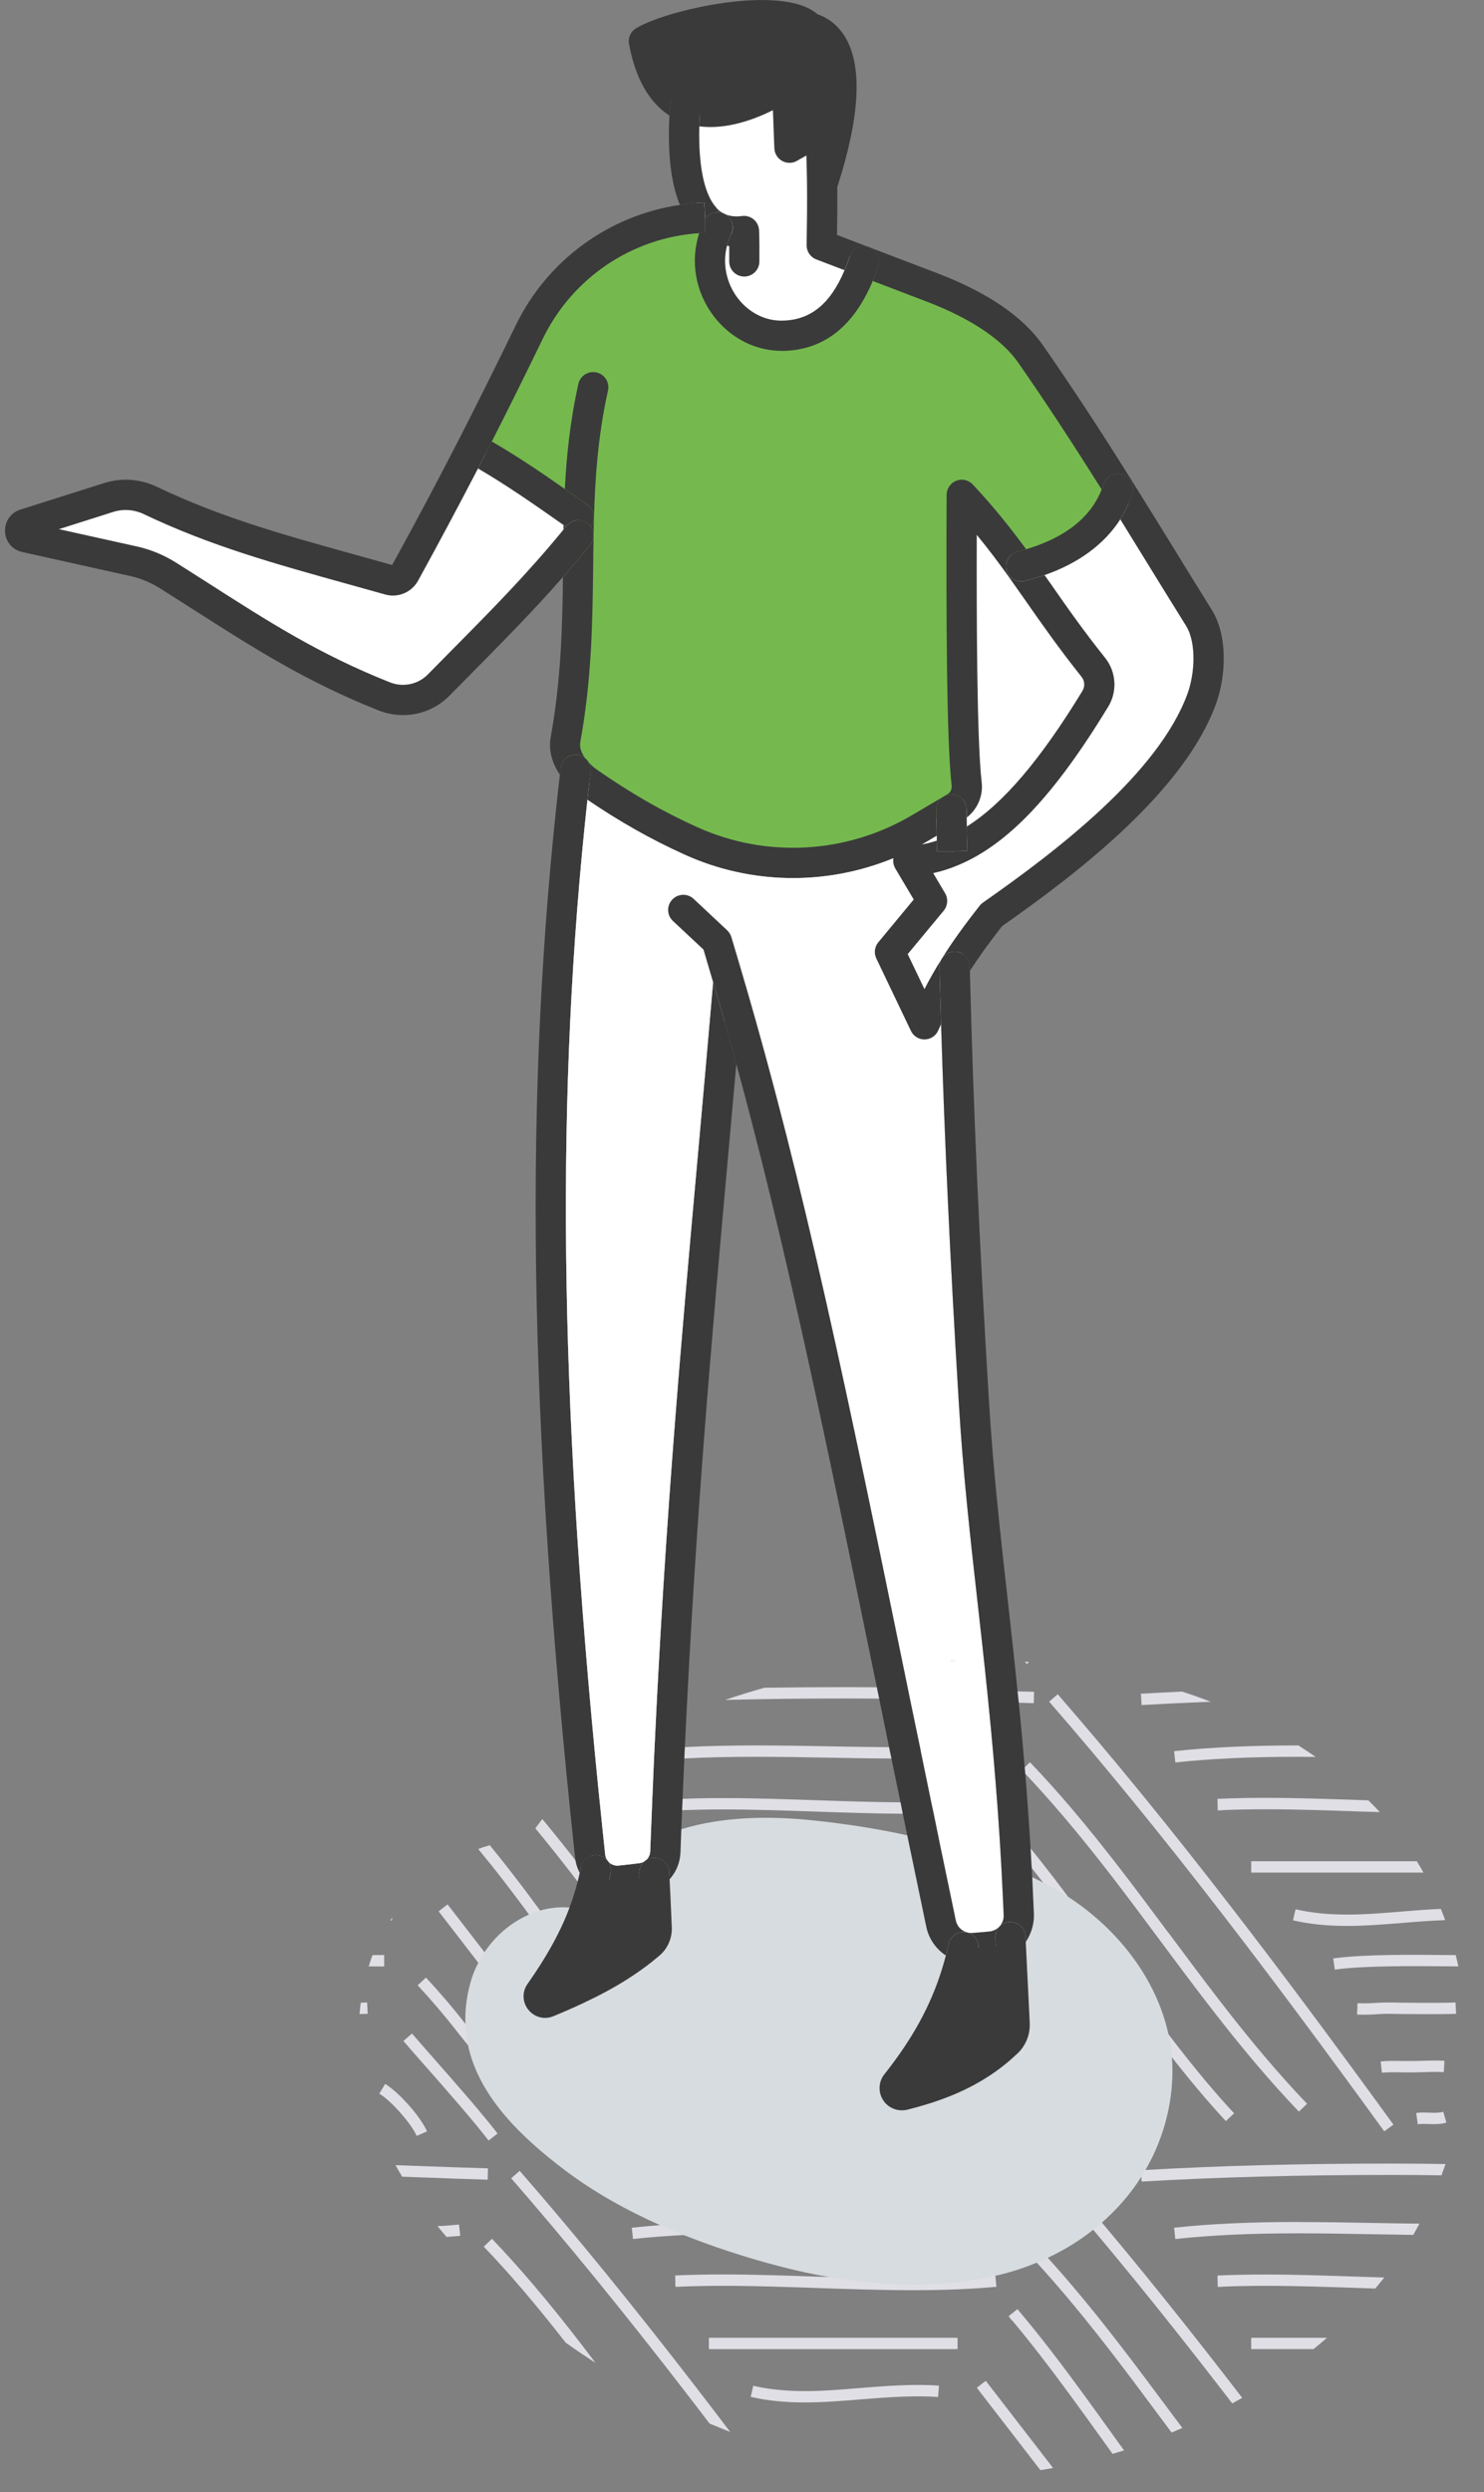
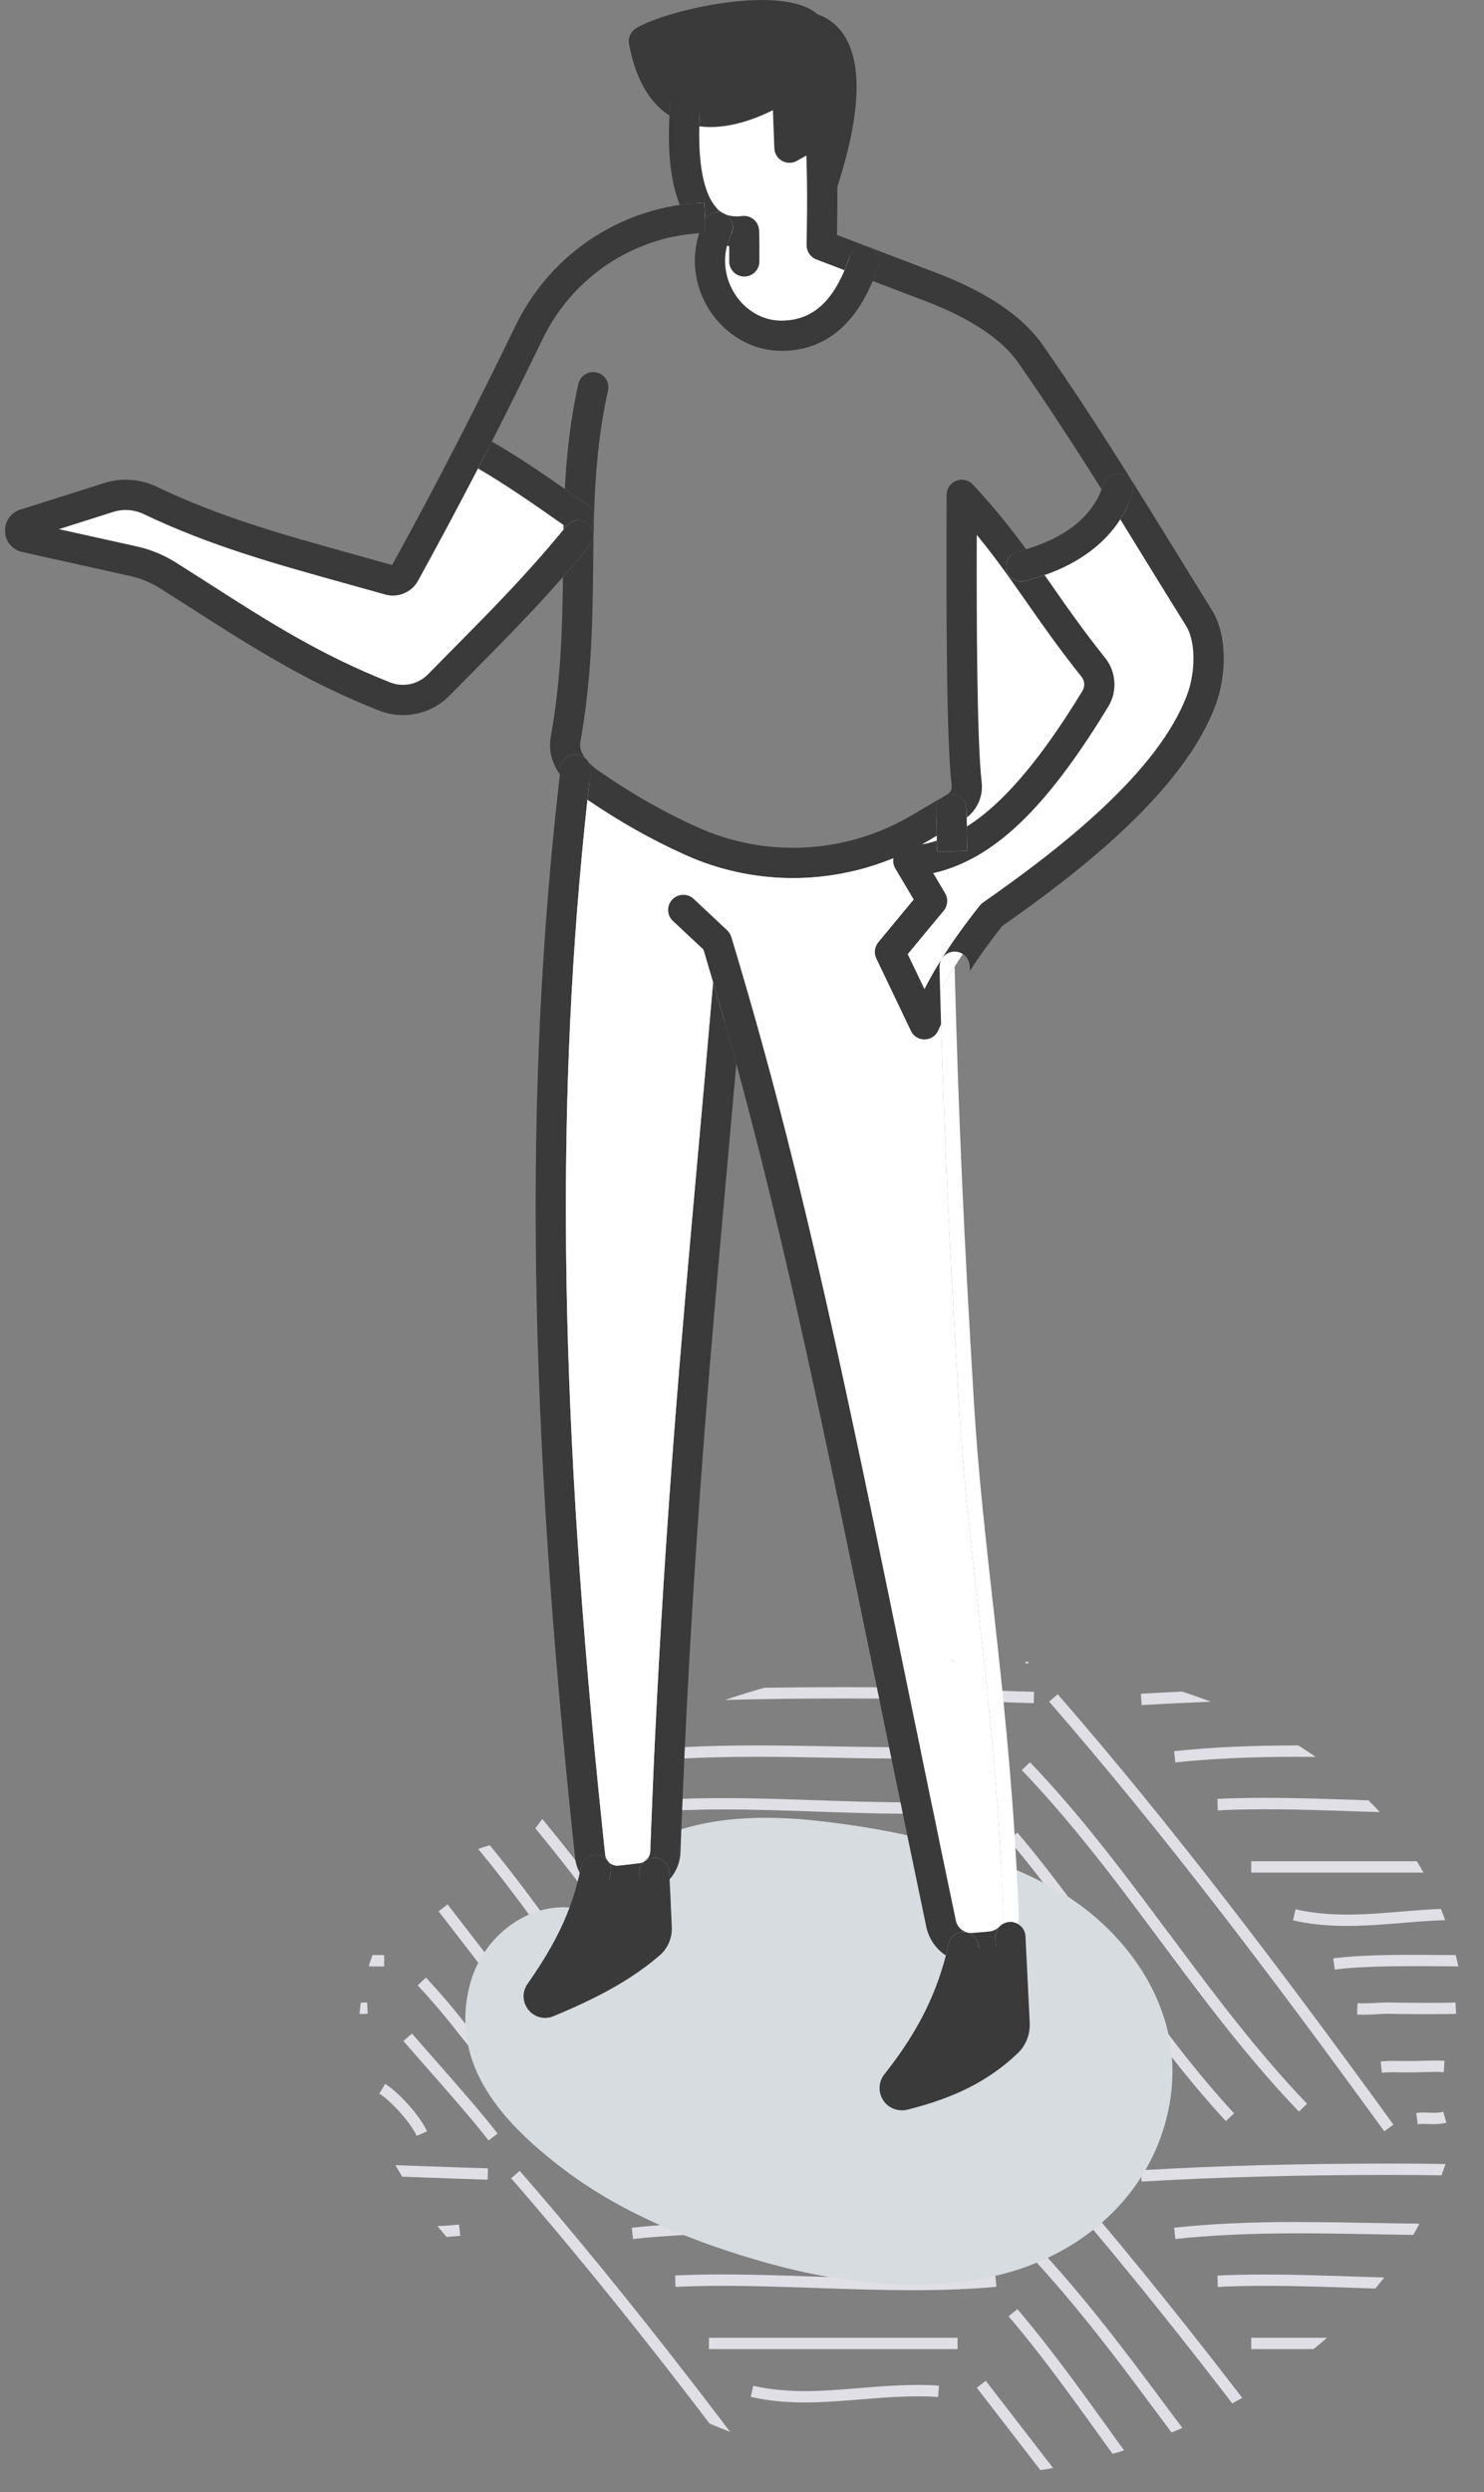
<svg xmlns="http://www.w3.org/2000/svg" viewBox="0 0 196.34 329.47">
  <rect x="0" y="0" width="196.34" height="329.47" fill="#808080" stroke="none" />
  <defs>
    <style>.cls-1{fill:#fff;}.cls-2{fill:#e0dfe6;}.cls-3{fill:#3a3a3a;}.cls-4{fill:#75b94e;}.cls-5{fill:#d7dce0;mix-blend-mode:multiply;}.cls-6{isolation:isolate;}</style>
  </defs>
  <g class="cls-6">
    <g id="Calque_1">
      <g>
        <path class="cls-2" d="M65.87,274.82c1.81,1.98,3.68,4.03,5.34,6.17,.67,.87,1.27,1.7,1.81,2.54l1.25-.82c-.57-.86-1.18-1.73-1.88-2.63-1.69-2.19-3.59-4.26-5.42-6.27-1.81-1.98-3.68-4.03-5.34-6.17-1.53-1.99-3.46-4.24-5.27-6.19l-1.1,1.02c1.78,1.91,3.67,4.13,5.18,6.08,1.69,2.19,3.59,4.26,5.42,6.27Z" />
        <path class="cls-2" d="M64.64,282.99l1.19-.92c-2.17-2.81-5.42-6.5-8.29-9.76-1.11-1.26-2.15-2.44-3.03-3.46l-1.14,.98c.88,1.02,1.93,2.21,3.04,3.47,2.85,3.24,6.09,6.92,8.23,9.69Z" />
        <path class="cls-2" d="M48.57,264.74c-.21,.01-.5,.02-.84,.03-.07,.5-.12,1-.16,1.5,.44,0,.82-.02,1.08-.03l-.08-1.5Z" />
        <path class="cls-2" d="M82.26,256.53c2.18,2.92,4.35,5.85,6.59,8.74,4.34,5.62,8.09,10.04,11.8,13.91l1.08-1.04c-3.67-3.83-7.39-8.21-11.7-13.79-2.23-2.89-4.4-5.8-6.57-8.72-2.18-2.92-4.35-5.85-6.59-8.74-1.8-2.33-3.49-4.44-5.12-6.4-.32,.41-.62,.82-.92,1.23,1.55,1.87,3.16,3.88,4.86,6.08,2.23,2.88,4.4,5.8,6.57,8.72Z" />
        <path class="cls-2" d="M74.83,259.79c2.67,3.71,5.43,7.56,8.26,11.22,2.8,3.63,5.39,6.71,7.9,9.42l1.1-1.02c-2.48-2.67-5.04-5.72-7.81-9.31-2.81-3.64-5.57-7.47-8.23-11.18-2.66-3.7-5.4-7.52-8.21-11.15-1.06-1.37-2.06-2.63-3.04-3.82-.52,.14-1.03,.31-1.53,.5,1.09,1.32,2.21,2.71,3.39,4.24,2.79,3.61,5.53,7.42,8.18,11.11Z" />
        <path class="cls-2" d="M50.82,258.47c-.46,0-.98,0-1.53,0-.19,.49-.36,.99-.51,1.5,.75,0,1.45,.01,2.05,.01v-1.5Z" />
        <path class="cls-2" d="M79.43,239.03c-.77-.95-1.54-1.89-2.3-2.81-.23-.28-.46-.55-.68-.82,.18-.17,.36-.33,.55-.49,.19-.17,.38-.34,.57-.51,.53,.64,1.06,1.28,1.58,1.93,.09,.89,.18,1.79,.28,2.7Z" />
        <path class="cls-2" d="M113.17,280.89l-1.21,.88c-8.23-11.32-15.01-20.41-21.34-28.61-.64-.83-1.28-1.65-1.92-2.47-.71-.92-1.42-1.82-2.12-2.72v-.02c-.08-.08-.13-.14-.19-.22-.41-.52-.82-1.03-1.22-1.54-.01-.01-.02-.02-.03-.04,.08-.03,.15-.08,.22-.13,.01-.01,.03-.02,.04-.03,.36-.28,.58-.69,.62-1.14,.21,.26,.41,.51,.61,.77,.28,.35,.55,.7,.83,1.05,.37,.47,.74,.95,1.12,1.43h.01c.05,.07,.09,.12,.14,.19,1.01,1.29,2.04,2.61,3.07,3.95,6.34,8.21,13.14,17.32,21.37,28.65Z" />
        <rect class="cls-2" x="69.02" y="248.42" width="1.5" height="36.42" transform="translate(-148.44 98.27) rotate(-37.68)" />
        <path class="cls-2" d="M55.13,282.38l1.37-.6c-.85-1.93-3.69-5.15-5.54-6.27l-.78,1.28c1.59,.96,4.22,3.94,4.95,5.59Z" />
-         <path class="cls-2" d="M51.88,253.55c-.08,.11-.16,.22-.23,.33,.07,0,.14,0,.21,.01l.03-.34Z" />
        <path class="cls-2" d="M57.87,294.3c.4,.48,.8,.96,1.21,1.44,.57-.04,1.16-.09,1.81-.15l-.16-1.49c-1.06,.11-2,.18-2.86,.21Z" />
-         <path class="cls-2" d="M64,297.02c3.43,3.57,6.9,7.64,10.85,12.7,1.29,.92,2.6,1.8,3.93,2.66-.63-.83-1.26-1.66-1.89-2.49-4.34-5.62-8.09-10.04-11.8-13.91l-1.08,1.04Z" />
        <path class="cls-2" d="M67.63,287.98c7.31,8.4,14.84,17.62,22.99,28.18,1.07,1.38,2.16,2.81,3.26,4.25,.91,.38,1.82,.75,2.73,1.11-1.64-2.16-3.23-4.24-4.8-6.27-8.18-10.59-15.71-19.83-23.05-28.25l-1.13,.98Z" />
        <path class="cls-2" d="M52.32,286.24c.29,.52,.59,1.03,.89,1.53,.96,.03,1.93,.07,2.96,.11,2.36,.09,4.98,.19,8.35,.29l.04-1.5c-3.36-.1-5.98-.2-8.33-.28-1.37-.05-2.64-.1-3.91-.14Z" />
        <path class="cls-2" d="M155.5,233.01c4.76-.51,9.94-.75,16.31-.75,.75,0,1.51,.01,2.26,.02-.75-.52-1.51-1.03-2.28-1.52-6.41,0-11.64,.24-16.45,.76l.16,1.49Z" />
        <path class="cls-2" d="M113.95,254.2c3.4-.28,7.09-.54,10.16-.31l.12-1.5c-3.17-.24-6.94,.02-10.4,.31-2.41,.2-4.91,.41-7.35,.41s-4.77-.23-6.81-.7l-.34,1.46c2.15,.5,4.49,.74,7.15,.74,2.5,0,5.03-.21,7.48-.41Z" />
        <path class="cls-2" d="M154.66,255.63c-2.18-2.92-4.35-5.85-6.59-8.74-4.34-5.62-8.09-10.04-11.8-13.91l-1.08,1.04c3.67,3.83,7.39,8.21,11.7,13.78,2.23,2.88,4.4,5.8,6.57,8.72,2.18,2.92,4.35,5.85,6.59,8.74,4.34,5.62,8.09,10.04,11.8,13.91l1.08-1.04c-3.67-3.83-7.39-8.21-11.69-13.79-2.23-2.89-4.4-5.8-6.57-8.72Z" />
        <path class="cls-2" d="M120.06,259.95c1.13,.01,2.16,.02,3.01,.02v-1.5c-.85,0-1.87,0-3-.02-4.88-.05-11.55-.11-15.44,.45l.21,1.49c3.77-.54,10.38-.48,15.21-.44Z" />
        <path class="cls-2" d="M161.08,237.84l.03,1.5h.63v-.03c1.78-.07,3.65-.11,5.69-.11,4.12,0,8.36,.15,12.46,.29,.88,.03,1.77,.05,2.66,.08-.48-.53-.98-1.04-1.5-1.55-.37-.01-.74-.02-1.11-.04-4.11-.14-8.36-.29-12.51-.29-2.29,0-4.37,.04-6.36,.13Z" />
        <path class="cls-2" d="M125.14,247.57h-31.35v-1.5h31.04c.1,.5,.21,1,.31,1.5Z" />
        <path class="cls-2" d="M110.49,266.28c.5-.03,.96-.06,1.44-.05,1.88,.04,7.36,.08,8.96,0l-.08-1.5c-1.57,.09-6.99,.04-8.85,0-.53,0-1.02,.02-1.56,.05-.7,.04-1.49,.09-2.56,.05l-.05,1.5c.31,.01,.6,.02,.86,.02,.72,0,1.31-.03,1.84-.07Z" />
        <path class="cls-2" d="M133.45,243.23l.43,.55,.02-.02c1.27,1.51,2.56,3.12,3.94,4.91,2.79,3.61,5.53,7.42,8.18,11.11,2.67,3.71,5.43,7.56,8.26,11.22,2.81,3.64,5.39,6.71,7.9,9.42l1.1-1.02c-2.48-2.67-5.03-5.71-7.81-9.31-2.81-3.64-5.57-7.47-8.23-11.18-2.66-3.7-5.4-7.52-8.21-11.15-1.55-2.01-3-3.8-4.42-5.48l-1.17,.94Z" />
        <path class="cls-2" d="M139.88,275.72c-.15,.08-.29,.15-.44,.23-.13-.41-.28-.82-.44-1.23-.57-.65-1.16-1.33-1.77-2.03-3.71-4.24-7.91-9.05-9.33-10.89l-1.19,.91c1.45,1.88,5.67,6.71,9.39,10.97,2.87,3.28,5.58,6.38,6.3,7.32,.68,.88,1.27,1.71,1.82,2.54l1.25-.82c-.57-.86-1.18-1.72-1.88-2.63-.51-.67-1.91-2.29-3.71-4.35Z" />
        <path class="cls-2" d="M185.57,273.98c1.07,.02,2,0,2.87-.03,.88-.03,1.7-.06,2.58,0l.09-1.5c-.95-.06-1.81-.03-2.73,0-.85,.03-1.75,.04-2.79,.03-.99-.02-2.01-.04-2.92,.06l.16,1.49c.82-.09,1.79-.07,2.73-.05Z" />
        <path class="cls-2" d="M120.4,224.63c-.66-.02-1.34-.03-2.05-.04-.65-.01-1.32-.01-2.03-.02-1.27-.01-2.66-.02-4.2-.02-5.67,0-11.03,.06-16.18,.19,1.71-.58,3.45-1.12,5.21-1.61,3.54-.05,7.19-.08,10.97-.08,1.42,0,2.7,.01,3.89,.02,.71,0,1.38,.01,2.03,.02,.72,0,1.4,.02,2.05,.03,.11,.5,.21,1,.31,1.51Z" />
        <path class="cls-2" d="M136.81,223.67l-.04,1.5c-.69-.02-1.35-.04-1.98-.06-.71-.02-1.38-.05-2.02-.07-.7-.02-1.38-.05-2.02-.07-.05-.51-.1-1.01-.15-1.51,.64,.02,1.31,.05,2.02,.07,.64,.03,1.31,.05,2.01,.08,.69,.01,1.42,.04,2.18,.06Z" />
        <path class="cls-2" d="M183.72,264.74c-.53,0-1.02,.02-1.56,.05-.7,.04-1.49,.09-2.56,.05l-.05,1.5c.31,.01,.6,.02,.86,.02,.72,0,1.31-.03,1.84-.07,.5-.03,.96-.06,1.44-.05,1.88,.04,7.36,.08,8.96,0l-.08-1.5c-1.57,.09-6.98,.04-8.85,0Z" />
        <path class="cls-2" d="M160.18,224.98c-1.25-.48-2.51-.93-3.78-1.34-1.84,.09-3.66,.18-5.45,.28l.09,1.5c2.98-.17,6.03-.32,9.14-.44Z" />
        <path class="cls-2" d="M183.15,281.77l1.21-.88c-8.23-11.33-15.02-20.43-21.37-28.65-8.17-10.58-15.71-19.82-23.05-28.25l-1.13,.98c7.32,8.41,14.84,17.62,22.99,28.18,6.34,8.21,13.12,17.3,21.34,28.62Z" />
        <path class="cls-2" d="M116.94,279.31c-.46-.03-.92-.04-1.37,.05l.3,1.47c.33-.07,.66-.04,.99-.02,.2,.01,.4,.02,.6,.02,.31,0,.79-.02,1.3-.22l-.56-1.39c-.32,.13-.78,.12-1.26,.1Z" />
        <path class="cls-2" d="M135.83,282.99l1.19-.92c-3.04-3.94-6.48-8.4-10.68-11.49l-.89,1.21c4.02,2.96,7.4,7.34,10.38,11.2Z" />
        <path class="cls-2" d="M122.28,275.61l-1.03,1.09c1.37,1.29,1.99,2.2,2.85,3.46,.5,.73,1.06,1.55,1.88,2.61l1.19-.92c-.79-1.03-1.34-1.83-1.83-2.54-.88-1.28-1.57-2.3-3.06-3.7Z" />
        <path class="cls-2" d="M165.54,247.57h22.79c-.28-.5-.57-1.01-.88-1.5h-21.91v1.5Z" />
        <path class="cls-2" d="M122.03,232.54c-.64-.02-1.31-.04-2.05-.04h-.18c-.62,0-1.24,0-1.86-.01-2.68-.01-5.35-.06-8.03-.11-3.28-.06-6.57-.12-9.86-.12-3.48,0-6.61,.07-9.51,.22-.68,.03-1.35,.07-2,.12-.69,.04-1.36,.09-2.02,.15,.03-.51,.05-1.01,.07-1.51,.66-.06,1.33-.11,2.02-.15,.65-.04,1.32-.08,2-.11,2.88-.15,5.99-.22,9.44-.22s6.6,.06,9.89,.12c2.56,.05,5.13,.09,7.69,.11,.68,.01,1.37,.01,2.05,.01h.12c.69,0,1.33,.01,1.93,.03,.09,.5,.2,1,.3,1.51Z" />
        <path class="cls-2" d="M133.14,232.58c-.59,.06-1.14,.11-1.66,.15-.04-.51-.09-1.01-.13-1.5,.51-.03,1.05-.08,1.63-.14l.16,1.49Z" />
        <path class="cls-2" d="M152.68,280.59l-1.18,.92-6.35-8.22c.23,.05,.41,.06,.5,.02-.21-.1-.47-.21-.74-.33l-.74-.96c.06-.09,.12-.18,.17-.26,.12-.19,.21-.38,.33-.57-.08-.12-.36,.02-.72,.54l-8.01-10.37-2.14-2.76-1.28-1.66-.82-1.06s0-.01,0-.02l-.44-.57c.44-.12,.75-.35,.95-.55l.02-.02h0c.09-.1,.17-.21,.24-.31l.05,.06,1.21,1.57,2.09,2.7,16.87,21.85Z" />
        <path class="cls-2" d="M178.22,253.12c-2.54,0-4.77-.23-6.81-.7l-.34,1.46c2.15,.5,4.49,.74,7.15,.74,2.5,0,5.03-.21,7.48-.41,1.8-.15,3.68-.29,5.5-.36-.18-.5-.37-.99-.57-1.48-1.69,.07-3.41,.2-5.06,.34-2.41,.2-4.91,.41-7.35,.41Z" />
        <path class="cls-2" d="M189.1,279.31c-.56-.02-1.12-.05-1.73,.04l.21,1.49c.5-.07,.98-.05,1.45-.03,.85,.04,1.65,.02,2.33-.18l-.41-1.44c-.52,.15-1.17,.15-1.85,.12Z" />
        <path class="cls-2" d="M123.53,239.76c-.67,.02-1.35,.03-2.05,.03h-.75c-.43,0-.86,0-1.29,0-3.77-.02-7.59-.15-11.3-.28-4.1-.14-8.34-.29-12.46-.29-1.94,0-3.72,.04-5.43,.1-.09,0-.17,.01-.26,.01v.03h-.63l-.03-1.5c.32,0,.65-.03,.98-.04,1.69-.07,3.45-.1,5.37-.1,4.15,0,8.4,.15,12.51,.29,3.6,.12,7.3,.25,10.95,.27,.53,.02,1.06,.02,1.59,.02h.44c.69,0,1.37,0,2.04-.02,.11,.49,.21,.99,.32,1.49Z" />
        <path class="cls-2" d="M113.82,273.98c1.07,.02,2,0,2.87-.03,.88-.03,1.7-.06,2.58,0l.09-1.5c-.95-.06-1.82-.03-2.73,0-.85,.03-1.75,.04-2.79,.03-.99-.02-2.01-.04-2.92,.06l.16,1.49c.82-.09,1.79-.07,2.73-.05Z" />
        <path class="cls-2" d="M176.39,258.91l.21,1.49c3.77-.54,10.38-.48,15.21-.44,.4,0,.78,0,1.14,.01-.11-.5-.23-1-.35-1.5-.25,0-.51,0-.78,0-4.88-.05-11.55-.11-15.44,.45Z" />
        <path class="cls-2" d="M126.37,219.46l-.4,.3c-.08-.1-.14-.19-.22-.29,.21,0,.41,0,.62,0Z" />
        <path class="cls-2" d="M136.17,219.73c-.19-.01-.38-.02-.57-.04,.08,.1,.16,.2,.23,.3l.34-.26Z" />
        <path class="cls-2" d="M113.82,315.71c-2.41,.2-4.91,.41-7.35,.41s-4.77-.23-6.81-.7l-.34,1.46c2.15,.5,4.49,.74,7.15,.74,2.5,0,5.03-.21,7.48-.41,3.4-.28,7.09-.54,10.16-.31l.12-1.5c-3.17-.24-6.94,.02-10.4,.31Z" />
        <rect class="cls-2" x="93.79" y="309.07" width="32.9" height="1.5" />
        <path class="cls-2" d="M171.81,293.76c-6.42,0-11.65,.24-16.47,.76l.16,1.49c4.76-.51,9.94-.75,16.31-.75,3.29,0,6.58,.06,9.86,.12,1.77,.03,3.54,.06,5.31,.09,.29-.49,.55-.99,.82-1.49-2.04-.02-4.07-.05-6.1-.09-3.29-.06-6.59-.12-9.89-.12Z" />
        <path class="cls-2" d="M129.24,315.68l8.41,10.89c.56-.09,1.12-.18,1.68-.28l-8.91-11.53-1.19,.92Z" />
        <path class="cls-2" d="M138.82,287.98c7.32,8.41,14.84,17.62,22.99,28.18,.4,.52,.82,1.06,1.22,1.59,.44-.24,.88-.49,1.32-.74-.45-.59-.91-1.18-1.36-1.76-8.17-10.58-15.71-19.82-23.05-28.25l-1.13,.98Z" />
        <path class="cls-2" d="M133.45,306.23l.43,.55,.02-.02c1.27,1.51,2.56,3.12,3.94,4.91,2.79,3.61,5.53,7.42,8.18,11.11,.39,.54,.78,1.09,1.18,1.64,.51-.15,1.01-.3,1.52-.46-.49-.69-.99-1.37-1.48-2.05-2.66-3.7-5.4-7.52-8.21-11.15-1.55-2.01-3-3.8-4.42-5.48l-1.17,.94Z" />
        <path class="cls-2" d="M79.2,286.92l.09,1.5c10.04-.59,20.78-.88,32.84-.88,7.38,0,11.12,.14,16.3,.33,2.36,.09,4.98,.19,8.35,.29l.04-1.5c-3.36-.1-5.98-.2-8.33-.28-5.2-.2-8.95-.34-16.36-.34-12.09,0-22.86,.29-32.93,.88Z" />
        <path class="cls-2" d="M135.19,297.02c3.67,3.83,7.39,8.21,11.7,13.78,2.23,2.88,4.4,5.8,6.57,8.72,.52,.69,1.04,1.39,1.55,2.08,.47-.2,.95-.4,1.42-.61-.59-.79-1.18-1.58-1.77-2.37-2.18-2.92-4.35-5.85-6.59-8.74-4.34-5.62-8.09-10.04-11.8-13.91l-1.08,1.04Z" />
        <path class="cls-2" d="M167.44,300.71c-2.29,0-4.37,.04-6.36,.13l.03,1.5h.63v-.03c1.78-.07,3.65-.11,5.69-.11,4.12,0,8.36,.15,12.46,.29,.68,.02,1.38,.04,2.07,.07,.4-.48,.8-.97,1.19-1.46-1.07-.03-2.15-.07-3.2-.1-4.11-.14-8.36-.29-12.51-.29Z" />
        <path class="cls-2" d="M175.57,309.07h-10.03v1.5h8.24c.61-.49,1.2-.99,1.79-1.5Z" />
        <path class="cls-2" d="M90,302.34v-.03c1.78-.07,3.65-.11,5.69-.11,4.12,0,8.36,.15,12.46,.29,4.13,.14,8.4,.29,12.58,.29s7.78-.15,11.1-.45l-.14-1.49c-3.27,.3-6.86,.44-10.96,.44s-8.41-.15-12.53-.29c-4.11-.14-8.36-.29-12.51-.29-2.29,0-4.37,.04-6.36,.13l.03,1.5h.63Z" />
        <path class="cls-2" d="M150.95,286.92l.09,1.5c10.04-.59,20.78-.88,32.84-.88,2.68,0,4.88,.02,6.84,.05,.18-.49,.36-.99,.53-1.49-2.1-.04-4.45-.06-7.37-.06-12.09,0-22.86,.29-32.93,.88Z" />
        <path class="cls-2" d="M109.92,295.38c3.29,.06,6.59,.12,9.89,.12,1.99,0,3.54,.09,5.03,.18,2.56,.15,4.78,.28,8.31-.1l-.16-1.49c-3.41,.36-5.57,.24-8.06,.09-1.52-.09-3.09-.18-5.12-.18-3.29,0-6.58-.06-9.86-.12-3.29-.06-6.59-.12-9.89-.12-6.42,0-11.65,.24-16.47,.76l.16,1.49c4.76-.51,9.94-.75,16.31-.75,3.29,0,6.58,.06,9.86,.12Z" />
        <path class="cls-5" d="M155.05,275.74c-.35,4.11-1.59,7.86-3.51,11.16-.18,.31-.36,.61-.55,.91-1.43,2.25-3.18,4.26-5.19,6.02-.38,.33-.76,.65-1.16,.96-1.83,1.45-3.85,2.69-6.02,3.71-.48,.23-.96,.44-1.46,.64-1.45,.61-2.96,1.11-4.52,1.51-.32,.08-.63,.16-.95,.22-7.13,1.68-14.69,1.44-21.96,.18-2.76-.48-5.48-1.11-8.13-1.84-3.67-1.02-7.43-2.25-11.13-3.72h-.03c-1.05-.42-2.06-.85-3.09-1.31h-.03c-4.5-2-8.78-4.4-12.55-7.24-5.78-4.36-11.4-9.73-12.85-16.56-.19-.91-.31-1.84-.34-2.8h0c-.07-1.73,.13-3.55,.66-5.46,.26-.93,.61-1.82,1.05-2.65,.24-.48,.52-.94,.82-1.39,1.48-2.21,3.55-3.95,5.87-4.95,.48-.21,.97-.39,1.47-.54,1.26-.36,2.58-.51,3.9-.4,.55,.04,1.1,.13,1.65,.26,.3-.57,.61-1.11,.94-1.63t0-.02h.01c.29-.46,.59-.89,.9-1.31,.34-.45,.69-.89,1.07-1.3,.29-.33,.57-.63,.9-.94v-.02c.21-.2,.42-.4,.63-.59,.12,.02,.26,.02,.39,0,.99-.1,1.87-.2,2.77-.32,.18-.02,.36-.07,.52-.17,.08-.03,.15-.08,.22-.13,.01-.01,.03-.02,.04-.03,.36-.28,.58-.69,.62-1.14,.01-.03,.01-.06,.01-.09,.02-.43,.03-.86,.05-1.29,.66-.33,1.34-.64,2.03-.91,.66-.27,1.34-.51,2.03-.72,5.41-1.67,11.58-1.8,17.58-1.16,4.12,.44,8.24,1.06,12.31,1.96,.72,.15,1.43,.32,2.15,.49,.72,.18,1.44,.36,2.15,.56,.17,.79,.33,1.58,.5,2.38,.1,.5,.21,1,.31,1.5,.43,2.08,.87,4.19,1.32,6.33,.16,.78,.74,1.38,1.52,1.59,.22,.06,.46,.07,.71,.06l2.2-.19c.13-.01,.25-.03,.36-.07,.44-.12,.75-.35,.95-.55l.02-.02h0c.09-.1,.17-.21,.24-.31,.23-.36,.35-.78,.33-1.21-.1-2.35-.21-4.62-.33-6.82,.69,.27,1.37,.55,2.05,.85,.69,.3,1.38,.61,2.06,.94,.47,.22,.94,.45,1.41,.7h.01c.26,.12,.5,.25,.75,.38,.86,.45,1.71,.95,2.54,1.49,6.49,4.19,11.71,10.74,13.33,18.24,.21,1,.37,2.02,.45,3.05,.1,1.22,.1,2.46-.01,3.71Z" />
        <path class="cls-1" d="M157.13,91.67c-3.81,10.51-17.28,20.82-27.08,27.66-.16,.12-.31,.25-.43,.41-2.2,2.8-3.7,4.9-5,6.99h-.01s-.03,.04-.03,.07c-.81,1.28-1.55,2.57-2.27,3.98l-2.22-4.64,4.77-5.75c.53-.65,.61-1.57,.18-2.29l-1.58-2.67c1.11-.24,2.2-.59,3.27-1.04,6.59-2.73,12.73-9.2,19.9-20.98,1.22-2.01,1.05-4.59-.41-6.42-2.91-3.64-5.14-6.83-7.29-9.92-.25-.35-.49-.69-.74-1.04,4.52-1.57,7.94-4.11,10.03-7.38,1.26,2.04,2.53,4.09,3.81,6.18,1.58,2.56,3.19,5.18,4.89,7.9,1.37,2.19,1.18,6.26,.21,8.94Z" />
        <path class="cls-1" d="M158.61,81.67c-3.29-5.29-6.28-10.2-9.31-15.07-.42-.68-.85-1.35-1.27-2.03l-.12,.07c-1.69,5.38-6.6,8.69-12.8,10.22l-.13,.09c.4,.56,.8,1.12,1.2,1.69,.01,.01,.01,0,.01,0,2.48,3.55,5.01,7.27,8.47,11.6,.94,1.18,1.05,2.84,.26,4.13-5.43,8.91-10.92,15.85-16.96,19.21-.66,.37-1.32,.69-1.99,.97-.01,0-.01,.01-.02,.01-.05,.02-.09,.04-.14,.05-.42,.18-.84,.33-1.27,.46-.17,.06-.34,.1-.5,.15-.17,.05-.34,.1-.51,.13-.05,.02-.09,.03-.14,.04l-.27,.06c-.27,.06-.55,.12-.82,.16-.27,.04-.54,.08-.81,.11h-.03s-.05,.01-.08,.01c-.07,.01-.15,.02-.23,.02h-.05c-.3,.03-.62,.05-.93,.06l3.15,5.31-5.58,6.72,4.57,9.59c.16-.37,.33-.73,.49-1.08,.16-.35,.32-.7,.48-1.03,.24-.52,.49-1.01,.74-1.49,.02-.04,.04-.08,.06-.11,.1-.2,.2-.4,.31-.59h0c.6-1.16,1.23-2.24,1.91-3.32,.35-.56,.71-1.12,1.09-1.68,1.1-1.61,2.33-3.27,3.8-5.16,12.58-8.78,24.18-18.58,27.82-28.62,1.15-3.15,1.38-7.85-.4-10.68Zm-1.48,10c-3.81,10.51-17.28,20.82-27.08,27.66-.16,.12-.31,.25-.43,.41-2.2,2.8-3.7,4.9-5,6.99h-.01s-.03,.04-.03,.07c-.81,1.28-1.55,2.57-2.27,3.98l-2.22-4.64,4.77-5.75c.53-.65,.61-1.57,.18-2.29l-1.58-2.67c1.11-.24,2.2-.59,3.27-1.04,6.59-2.73,12.73-9.2,19.9-20.98,1.22-2.01,1.05-4.59-.41-6.42-2.91-3.64-5.14-6.83-7.29-9.92-.25-.35-.49-.69-.74-1.04,4.52-1.57,7.94-4.11,10.03-7.38,1.26,2.04,2.53,4.09,3.81,6.18,1.58,2.56,3.19,5.18,4.89,7.9,1.37,2.19,1.18,6.26,.21,8.94Z" />
-         <path class="cls-4" d="M76.54,70.77c-.16,8.52,.08,17.06-1.73,27.03-.27,1.46,.35,2.89,1.34,4.06,.48,.58,1.06,1.1,1.67,1.52,4.59,3.18,8.75,5.59,13.52,7.76,9.78,4.46,21.14,3.82,30.39-1.67l4.15-2.47,.5-.29c1.06-.63,1.66-1.83,1.51-3.06-.73-6.25-.7-25.63-.65-38.23,3.1,3.3,5.47,6.37,7.74,9.53l.13-.09c6.2-1.53,11.11-4.84,12.8-10.22l.12-.07c-3.59-5.73-7.29-11.46-11.67-17.76-2.9-4.17-8.29-6.99-13.04-8.81l-9.01-3.44c-1.48,4.42-4.33,9.83-10.95,9.83-5.22,0-9.43-4.64-9.43-9.93,0-1.45,.31-2.95,1.01-4.41-.65-.3-1.21-.74-1.68-1.28h0c-9.67,.34-18.77,5.92-23.24,15.13-2.55,5.25-5.04,10.26-7.59,15.24,4.98,2.7,9.43,5.91,14.15,9.23-.02,.8-.03,1.59-.04,2.39Z" />
        <path class="cls-1" d="M144.93,92.37c.79-1.3,.68-2.96-.27-4.13-4.01-5.02-6.77-9.22-9.67-13.29-2.27-3.15-4.64-6.23-7.74-9.53-.05,12.59-.08,31.98,.65,38.23,.15,1.24-.45,2.44-1.51,3.06l-.5,.29c.03,1.9,.06,3.73,.09,5.54,6.84-2.84,12.94-10.29,18.96-20.17Z" />
        <path class="cls-1" d="M126.37,219.46l-.4,.3c-.08-.1-.14-.19-.22-.29,.21,0,.41,0,.62,0Z" />
        <path class="cls-1" d="M134.51,247.23c-.05-.99-.11-1.96-.17-2.92-.03-.58-.07-1.15-.1-1.72-.41-6.34-.92-12.11-1.47-17.55-.05-.51-.1-1.01-.15-1.51-1.38-13.48-2.97-24.99-3.77-38.24-1.26-20.77-2.04-37.44-2.55-57.48-.68,1.08-1.31,2.16-1.91,3.31h0c-.1,.2-.21,.4-.31,.6-.02,.03-.04,.07-.06,.11-.25,.48-.5,.97-.74,1.49-.16,.33-.32,.68-.48,1.03-.16,.35-.33,.71-.49,1.08l-4.57-9.59,5.58-6.72-3.15-5.31c.31-.01,.63-.03,.93-.06h.05c.08,0,.16-.01,.23-.02,.03,0,.05-.01,.08-.01h.03c.27-.03,.54-.07,.81-.11,.28-.05,.55-.1,.82-.16l.27-.06c.05-.01,.09-.02,.14-.04,.17-.04,.34-.08,.51-.13,.16-.05,.33-.09,.5-.15,.43-.13,.85-.28,1.27-.46,.05-.01,.09-.03,.14-.05,.01,0,.01-.01,.02-.01-.03-1.81-.06-3.65-.09-5.54l-1.98,1.17-2.18,1.29c-9.25,5.49-20.6,6.13-30.38,1.67-4.72-2.14-8.84-4.52-13.37-7.65-.05-.04-.11-.07-.16-.11-.61-.42-1.19-.94-1.67-1.52-4.78,40.97-4.18,81.74,.86,133.05,.04,.43,.09,.87,.13,1.31,.3,3.02,.62,6.08,.95,9.18h0c.08,.71,.34,1.34,.74,1.86,.15,.19,.32,.37,.51,.52,.09,.08,.19,.15,.29,.22,.1,.07,.2,.13,.31,.19,.21,.13,.44,.22,.68,.29,.46,.15,.95,.21,1.46,.15,.89-.09,1.7-.19,2.53-.29l.27-.03c.16-.02,.32-.05,.47-.1,.11-.03,.23-.06,.34-.11,.1-.04,.2-.08,.3-.13,.04-.02,.08-.03,.11-.06,.1-.05,.2-.11,.3-.18,.06-.03,.11-.07,.17-.11,.35-.26,.66-.58,.9-.95,.12-.2,.23-.41,.32-.63,.15-.38,.24-.79,.25-1.21,.03-.76,.06-1.52,.08-2.27,.14-3.4,.28-6.72,.43-9.96,.02-.51,.04-1.01,.07-1.51,1.73-37.06,4.51-64.07,7.29-95.93,.16-1.83,.32-3.67,.48-5.53,8.18,27.82,13.81,55.22,21.66,93.46,.11,.49,.21,1,.31,1.5,.44,2.1,.87,4.24,1.33,6.41,.09,.5,.2,1,.3,1.5,.39,1.9,.79,3.83,1.19,5.79,.11,.5,.21,1,.31,1.5,.23,1.1,.46,2.21,.7,3.34,.19,.97,.4,1.95,.61,2.94,.1,.5,.2,1,.31,1.5,.33,1.59,.66,3.19,1,4.82,.03,.14,.06,.29,.09,.43,.1,.49,.21,.99,.31,1.49,.18,.86,.62,1.6,1.23,2.14,.49,.47,1.09,.8,1.74,.97,.43,.12,.9,.16,1.39,.12l.61-.05,1.59-.14c.23-.02,.45-.06,.67-.12,.28-.06,.54-.16,.79-.29,.44-.21,.83-.5,1.16-.85,.01-.02,.03-.03,.04-.05,.43-.48,.75-1.05,.92-1.69,.12-.39,.17-.81,.15-1.24-.08-2.02-.18-3.97-.28-5.88Zm-3.62,8.13l-2.2,.19c-.25,.01-.49,0-.71-.06-.78-.21-1.36-.81-1.52-1.59-.45-2.14-.89-4.25-1.32-6.33-.1-.5-.21-1-.31-1.5-.17-.8-.33-1.59-.5-2.38-.27-1.33-.54-2.64-.8-3.93-.11-.5-.21-1-.32-1.49-.4-1.94-.79-3.85-1.18-5.73-.1-.51-.21-1.01-.3-1.51-.46-2.17-.89-4.3-1.33-6.4-.1-.51-.2-1.01-.31-1.51-.04-.2-.08-.39-.12-.59-7.82-38.08-13.48-65.6-21.67-93.45-.01-.02-.02-.04-.02-.06h0c-.5-1.72-1.01-3.44-1.53-5.16-.11-.33-.3-.63-.55-.87l-4.43-4.15c-.8-.75-2.07-.71-2.83,.1-.75,.8-.71,2.07,.1,2.82l4.04,3.78c.43,1.43,.85,2.86,1.27,4.3-.65,7.6-1.31,14.9-1.95,22.08-2.25,25-4.38,48.79-5.81,79.32-.02,.5-.04,1-.07,1.51-.15,3.48-.3,7.05-.44,10.72-.02,.43-.03,.86-.05,1.29,0,.03,0,.06-.01,.09-.04,.45-.26,.86-.62,1.14-.01,.01-.03,.02-.04,.03-.07,.05-.14,.1-.22,.13-.16,.1-.34,.15-.52,.17-.9,.12-1.78,.22-2.77,.32-.13,.02-.27,.02-.39,0-.41-.06-.79-.27-1.05-.61-.01-.02-.02-.03-.03-.04-.17-.23-.28-.51-.31-.79-.22-2.08-.44-4.13-.64-6.17-.1-.91-.19-1.81-.28-2.7-5.21-52.31-5.64-92.03-1.43-130.59,4.34,2.94,8.34,5.2,12.79,7.22,8.81,4.02,18.85,4.14,27.69,.5-.08,.46,0,.95,.25,1.37l2.43,4.09-4.68,5.65c-.5,.6-.6,1.43-.27,2.14l4.58,9.58c.33,.7,1.03,1.14,1.8,1.14h.03c.78-.01,1.49-.48,1.8-1.19,.13-.28,.25-.55,.37-.82,.49,15.99,1.19,31.03,2.34,49.99,.56,9.3,1.5,17.69,2.5,26.57,.42,3.75,.85,7.54,1.25,11.48,.05,.5,.1,1,.15,1.51,.21,2.04,.41,4.12,.6,6.26,.04,.49,.09,.99,.13,1.5,.37,4.27,.71,8.79,.98,13.65,.12,2.2,.23,4.47,.33,6.82,.02,.43-.1,.85-.33,1.21-.07,.1-.15,.21-.24,.3h0l-.02,.03c-.2,.2-.51,.43-.95,.55-.11,.04-.23,.06-.36,.07Z" />
        <path class="cls-3" d="M128.86,257.54c-.48,.04-.95,0-1.38-.12-1.47,6.75-4.32,12.31-8.9,18.05-.56,.71,.1,1.72,.96,1.5,5.79-1.43,10.09-3.49,13.74-6.97,.66-.62,1-1.5,.96-2.42l-.56-11.5c-.67,.71-1.58,1.18-2.62,1.27l-2.2,.19Z" />
        <path class="cls-1" d="M94.95,30.05c-.7,1.46-1.01,2.96-1.01,4.41,0,5.29,4.21,9.93,9.43,9.93,6.62,0,9.47-5.41,10.95-9.83l-5.59-2.13c.05-2.89,.08-5.48,.05-8.36-.03-2.01-.09-4.16-.19-6.64-1.96,.81-4.13,2.09-4.13,2.09l-.32-8.36s-7.76,5.52-13.48,2.97c-.4,5.44-.08,11.64,2.61,14.64h0c.47,.54,1.03,.97,1.68,1.28Z" />
        <path class="cls-3" d="M104.13,11.17l.32,8.36s2.17-1.29,4.13-2.09c.1,2.48,.16,4.63,.19,6.64h.12c5.19-16.08,.95-19.78-1.8-20.42-2.86-3.59-18.2-.53-21.9,1.8,.94,5.06,3.02,7.6,5.45,8.68,5.73,2.55,13.48-2.97,13.48-2.97Z" />
        <path class="cls-3" d="M82.07,248.63c-1.29,.14-2.49-.42-3.24-1.38-1.12,5.81-3.51,10.69-7.39,16.18-.49,.69,.23,1.6,1.01,1.28,5.9-2.44,9.96-4.68,13.5-7.69,.62-.52,.96-1.31,.92-2.11l-.31-7.29c-.48,.36-1.05,.6-1.69,.69-.92,.12-1.82,.23-2.81,.32Z" />
        <path class="cls-1" d="M74.56,69.41c0,.21-.01,.41-.01,.62-4.85,5.91-9.51,10.62-15.37,16.53l-2.56,2.6c-1.31,1.33-3.29,1.75-5.04,1.05-9.32-3.7-15.92-7.92-24.27-13.27-1.26-.8-2.56-1.63-3.92-2.49-1.66-1.06-3.47-1.81-5.37-2.22l-10.24-2.27,7.22-2.29c1.31-.41,2.74-.31,4.01,.29,8.81,4.2,17.3,6.56,27.14,9.29,1.55,.43,3.15,.88,4.8,1.34,1.71,.48,3.5-.27,4.36-1.82,2.72-4.95,5.33-9.83,7.93-14.84,3.74,2.18,7.26,4.63,10.94,7.21l.38,.27Z" />
        <path class="cls-1" d="M64.16,60.14c-.57-.34-1.15-.66-1.74-.98-2.82,5.48-5.71,10.93-8.87,16.64-.4,.73-1.25,1.09-2.06,.87-12.17-3.43-21.61-5.74-31.62-10.51-1.71-.82-3.67-.96-5.47-.39l-11.1,3.51c-.89,.28-.84,1.55,.08,1.75l14.21,3.15c1.67,.37,3.28,1.03,4.73,1.96,10.49,6.65,17.62,11.6,28.52,15.93,2.5,.99,5.34,.4,7.21-1.52,7.36-7.45,12.72-12.69,18.48-19.78h.01c.01-.66,.02-1.33,.03-1.99,0-.13,.01-.26,.01-.39-4.17-2.93-8.13-5.77-12.42-8.25Zm-4.98,26.42l-2.56,2.6c-1.31,1.33-3.29,1.75-5.04,1.05-9.32-3.7-15.92-7.92-24.27-13.27-1.26-.8-2.56-1.63-3.92-2.49-1.66-1.06-3.47-1.81-5.37-2.22l-10.24-2.27,7.22-2.29c1.31-.41,2.74-.31,4.01,.29,8.81,4.2,17.3,6.56,27.14,9.29,1.55,.43,3.15,.88,4.8,1.34,1.71,.48,3.5-.27,4.36-1.82,2.72-4.95,5.33-9.83,7.93-14.84,3.74,2.18,7.26,4.63,10.94,7.21l.38,.27c0,.21-.01,.41-.01,.62-4.85,5.91-9.51,10.62-15.37,16.53Z" />
        <path class="cls-3" d="M74.16,101.59c.08-1.03,.95-1.83,1.99-1.83,.47,0,.9,.17,1.24,.44-.37-.53-.75-1.28-.62-2.04,1.54-8.52,1.62-15.98,1.71-23.21,.01-1.39,.03-2.76,.06-4.15,0-.76,.02-1.53,.04-2.28-.02,.42-.18,.8-.42,1.11,.5,.71,.5,1.7-.07,2.41-1.22,1.5-2.41,2.91-3.61,4.28-.08,6.62-.24,13.49-1.62,21.14-.3,1.65,.14,3.4,1.23,4.98,.03-.26,.06-.52,.09-.79v-.05Z" />
        <path class="cls-3" d="M74.87,69.64c-.11,.13-.21,.25-.32,.39,0-.21,.01-.41,.01-.62l.31,.23Z" />
        <path class="cls-3" d="M78.91,49.24c-1.08-.24-2.15,.44-2.39,1.52-1.12,5.04-1.58,9.72-1.79,13.88,.58,.41,1.17,.81,1.76,1.23l1.25,.88c.1,.07,.19,.15,.27,.23,.35,.35,.56,.82,.58,1.35,.14-4.78,.47-10.48,1.85-16.7,.24-1.08-.44-2.15-1.52-2.39Z" />
        <path class="cls-3" d="M160.31,80.61c-1.69-2.71-3.29-5.32-4.87-7.88-1.93-3.13-3.81-6.18-5.72-9.22-4.29-6.86-7.91-12.36-11.72-17.84-2.63-3.79-7.33-7-13.97-9.54l-9.08-3.46c1.04,.35,1.61,1.48,1.26,2.53-.01,.03-.02,.05-.03,.08-.22,.65-.46,1.27-.71,1.87l7.13,2.72c5.79,2.21,9.98,5.01,12.12,8.08,3.6,5.18,7.03,10.39,11.03,16.76,.09-.22,.18-.44,.25-.67,.16-.53,.52-.93,.97-1.16,.46-.25,1.01-.32,1.54-.15,1.05,.33,1.64,1.45,1.31,2.51-.15,.46-.32,.92-.52,1.36-.3,.71-.67,1.4-1.08,2.05,1.26,2.04,2.53,4.09,3.81,6.18,1.58,2.56,3.19,5.18,4.89,7.9,1.37,2.19,1.18,6.26,.21,8.94-3.81,10.51-17.28,20.82-27.08,27.66-.16,.12-.31,.25-.43,.41-2.2,2.8-3.7,4.9-5,6.99,.34-.54,.94-.9,1.63-.92,.17-.01,.35,.01,.51,.05,.05,.01,.09,.02,.14,.04,.02,0,.04,0,.06,.02,.07,.02,.13,.05,.19,.08,.07,.03,.14,.07,.2,.11,.01,0,.03,.01,.04,.02,.07,.04,.13,.09,.19,.14,.06,.05,.12,.11,.17,.17,.03,.02,.05,.05,.07,.08l.12,.15c.05,.07,.09,.14,.13,.22,.03,.05,.05,.1,.07,.15,.03,.07,.06,.15,.08,.23,.02,.05,.03,.1,.04,.15,.01,.04,.02,.09,.02,.14,.01,.06,.02,.13,.02,.2,.01,.2,.01,.4,.02,.61,1.12-1.76,2.43-3.58,4.26-5.93,10.23-7.15,24.15-17.92,28.31-29.4,1.27-3.51,1.64-8.89-.58-12.43ZM110.78,24.73s.01-.03,.01-.04c2.95-9.14,3.33-15.73,1.14-19.6-.88-1.56-2.21-2.68-3.78-3.21-4.69-4.13-20.24-.5-24.03,1.88-.69,.44-1.05,1.25-.9,2.06,.85,4.54,2.65,7.71,5.35,9.46,.02-.43,.04-.86,.08-1.29,.03-.34,.13-.65,.31-.91,.37-.61,1.07-.99,1.83-.94,.24,.02,.46,.08,.66,.17-1.86-.83-3.19-2.78-3.98-5.8,5.35-2.4,16.75-3.26,18.06-1.61,.28,.35,.67,.6,1.11,.7,.75,.18,1.36,.67,1.81,1.47,.63,1.11,1.32,3.51,.54,8.41-.39-.09-.79-.05-1.17,.1-.5,.21-1.01,.44-1.5,.68l-.2-5.17c-.03-.73-.45-1.39-1.11-1.72-.28-.13-.58-.2-.89-.2-.4,0-.81,.12-1.15,.37-1.9,1.34-7.63,4.43-11.45,2.8,.71,.34,1.18,1.1,1.11,1.94-.01,.14-.02,.28-.02,.42-.05,.69-.08,1.36-.1,2,3.57,.47,7.25-.89,9.75-2.13l.19,5.03c.03,.71,.42,1.35,1.04,1.68,.62,.34,1.37,.33,1.98-.03,.01-.01,.51-.3,1.22-.69,.04,1.22,.06,2.4,.08,3.53,.03,2.78,0,5.33-.05,8.31-.01,.84,.5,1.6,1.29,1.9l3.72,1.42c.24-.56,.47-1.16,.68-1.79,.01-.03,.02-.06,.03-.08,.39-1,1.49-1.52,2.51-1.18l-4.21-1.61c.04-2.19,.05-4.2,.04-6.33Z" />
        <path class="cls-3" d="M146.22,86.99c-2.91-3.64-5.14-6.83-7.29-9.92-.25-.35-.49-.69-.74-1.04-.31,.11-.63,.22-.96,.31-.04,.02-.09,.03-.13,.04-.15,.05-.31,.09-.46,.13-.15,.05-.3,.09-.45,.13,0,0,0,.01-.01,0-.19,.06-.39,.11-.59,.16-.16,.04-.32,.06-.48,.06-.9,0-1.71-.61-1.94-1.52-.1-.38-.07-.77,.05-1.12,.01-.04,.02-.08,.04-.11,.05-.13,.11-.26,.2-.37,.05-.08,.11-.16,.18-.23,.05-.06,.1-.11,.15-.15,0-.01,.01-.01,.02-.02,.06-.05,.13-.1,.2-.15,.07-.05,.15-.09,.23-.13,.04-.02,.07-.03,.11-.05,.09-.03,.18-.07,.28-.09,.37-.09,.75-.2,1.13-.31-1.86-2.53-4.13-5.44-7.06-8.56-.56-.6-1.43-.79-2.19-.49-.76,.3-1.26,1.04-1.27,1.85-.06,15.69-.02,32.52,.67,38.47,.05,.45-.16,.88-.54,1.11l-.29,.18c.1-.04,.2-.07,.3-.1,.08-.02,.15-.03,.23-.04,.08-.01,.16-.02,.24-.02s.15,.01,.23,.02c.16,0,.31,.05,.45,.1,.07,.02,.13,.05,.18,.08,.06,.02,.13,.06,.19,.1,.07,.04,.13,.08,.18,.12,.06,.04,.12,.09,.17,.14,.02,.02,.05,.04,.07,.07,.03,.02,.06,.05,.08,.08,.06,.07,.12,.15,.17,.23,.07,.11,.13,.22,.17,.35,.04,.09,.07,.18,.09,.28,.03,.13,.05,.26,.05,.4l.02,1.11c1.42-1.1,2.2-2.87,1.98-4.67-.64-5.49-.68-22.01-.65-32.71,1.61,1.95,2.95,3.77,4.13,5.4,.76,1.07,1.52,2.15,2.29,3.25,2.19,3.14,4.46,6.38,7.45,10.13,.42,.52,.46,1.27,.12,1.84-5.57,9.13-10.5,14.92-15.3,17.94l.04,2.31v.93l-1.99,.05h-2l-.02-1.42c-.66,.21-1.32,.39-1.98,.5l.78-.45,1.18-.7-.03-2.31-.02-1.14v-.04c0-.08,.01-.16,.02-.24,.01-.07,.02-.15,.04-.22,0-.07,.03-.14,.06-.21,0-.05,.03-.1,.06-.15,.03-.09,.08-.17,.13-.25,.04-.07,.09-.13,.14-.19,.05-.05,.09-.11,.15-.16,.05-.06,.11-.1,.16-.15l-3.94,2.32c-8.7,5.16-19.36,5.75-28.53,1.57-4.59-2.08-8.66-4.42-13.22-7.58-.38-.27-.73-.59-1.05-.93,.16,.28,.25,.61,.25,.95,0,.08,0,.18-.01,.27,0,.02-.01,.04-.01,.06-.05,.47-.11,.93-.16,1.4-.09,.75-.17,1.5-.25,2.25,4.34,2.94,8.34,5.2,12.79,7.22,8.81,4.02,18.85,4.14,27.69,.5-.08,.46,0,.95,.25,1.37l2.43,4.09-4.68,5.65c-.5,.6-.6,1.43-.27,2.14l4.58,9.58c.33,.7,1.03,1.14,1.8,1.14h.03c.78-.01,1.49-.48,1.8-1.19,.13-.28,.25-.55,.37-.82-.04-1.42-.08-2.85-.12-4.29h0c-.03-1.09-.06-2.17-.09-3.27-.01-.38,.09-.75,.28-1.06-.81,1.28-1.55,2.57-2.27,3.98l-2.22-4.64,4.77-5.75c.53-.65,.61-1.57,.18-2.29l-1.58-2.67c1.11-.24,2.2-.59,3.27-1.04,6.59-2.73,12.73-9.2,19.9-20.98,1.22-2.01,1.05-4.59-.41-6.42Z" />
        <path class="cls-3" d="M80.38,245.99c-.08-.09-.16-.17-.24-.24-.17-.15-.37-.27-.59-.36-.11-.04-.23-.08-.35-.1-.23-.04-.46-.05-.68,0-.03,0-.07,0-.11,.02-.05,0-.1,.02-.15,.04l-.18,.06s-.09,.03-.13,.06c-.05,.02-.09,.05-.13,.07-.09,.05-.18,.11-.26,.18-.09,.06-.17,.14-.24,.23-.15,.16-.26,.35-.34,.55-.02,.04-.03,.08-.04,.12-.01,.01-.02,.03-.01,.04-.03,.07-.05,.15-.07,.23-.05,.24-.11,.48-.16,.72-.27-.51-.46-1.06-.56-1.64-.02-.11-.04-.22-.05-.33-6.24-58.39-6.85-101.28-2.02-143.2,.03-.26,.05-.53,.09-.79v-.05c.01-.1,.02-.19,.05-.28,.01-.05,.02-.1,.04-.15,.03-.08,.05-.15,.09-.23,.03-.06,.06-.13,.1-.19,0-.01,.02-.03,.03-.04,.03-.06,.07-.12,.12-.18s.1-.12,.16-.18c.04-.04,.08-.08,.13-.11,.06-.05,.12-.1,.19-.14,.06-.04,.12-.08,.18-.1,.03-.02,.05-.04,.08-.05h.01c.06-.03,.13-.06,.2-.08h.01c.08-.03,.16-.05,.24-.06,.01,0,.02,0,.03-.01,.11-.02,.22-.03,.33-.03,.47,0,.9,.17,1.24,.44,.21,.17,.38,.37,.51,.61,.16,.28,.25,.61,.25,.95,0,.08,0,.18-.01,.27,0,.02-.01,.04-.01,.06-.05,.47-.11,.93-.16,1.4-.09,.75-.17,1.5-.25,2.25-4.21,38.56-3.78,78.28,1.43,130.59,.09,.89,.18,1.79,.28,2.7,.2,2.04,.42,4.09,.64,6.17,.03,.28,.14,.56,.31,.79Z" />
        <path class="cls-3" d="M85.36,246.02c-.07,.06-.13,.11-.19,.17-.11,.1-.21,.22-.29,.35-.06,.09-.11,.19-.15,.29,0,.01-.01,.02-.01,.03-.05,.11-.09,.23-.11,.35v.02c-.03,.12-.04,.25-.04,.38v.1l.03,.63,.08,2.01c-.79,.1-1.57,.19-2.42,.27-.2,.02-.4,.03-.6,.03-.52,0-1.03-.08-1.53-.22,.09-.32,.17-.64,.25-.97,.08-.31,.15-.62,.22-.94,.01-.01,.01-.02,.01-.04,.07-.28,.13-.56,.18-.85,.02-.13,.04-.25,.04-.38v-.02c-.01-.23-.05-.45-.12-.66-.04-.1-.08-.2-.14-.3-.05-.09-.1-.17-.16-.24,.26,.34,.64,.55,1.05,.61,.12,.02,.26,.02,.39,0,.99-.1,1.87-.2,2.77-.32,.18-.02,.36-.07,.52-.17,.08-.03,.15-.08,.22-.13Z" />
        <path class="cls-3" d="M97.42,140.66c-.35,3.92-.69,7.79-1.04,11.62-2.23,24.84-4.35,48.47-5.77,78.7-.02,.5-.04,1-.07,1.5-.08,1.75-.15,3.53-.23,5.33-.02,.49-.04,1-.06,1.5-.04,.84-.07,1.68-.11,2.53-.03,1.01-.07,2.03-.11,3.06-.05,1.27-.51,2.45-1.3,3.39-.04,.06-.08,.11-.13,.16l-.02-.35-.02-.57c0-.11-.02-.22-.04-.32-.07-.37-.25-.7-.51-.96-.02-.03-.04-.05-.07-.07-.05-.06-.1-.11-.16-.14-.03-.03-.06-.05-.09-.07-.03-.02-.06-.04-.08-.06-.01,0-.02,0-.04-.02-.07-.05-.16-.09-.24-.12-.11-.05-.23-.09-.36-.11-.11-.02-.22-.04-.34-.04h-.15c-.09,0-.19,.01-.27,.04-.01,0-.02,0-.03,.01-.05,0-.1,.01-.15,.03-.07,.01-.14,.04-.21,.07-.06,.02-.11,.05-.17,.07-.09,.04-.17,.09-.25,.15,.36-.28,.58-.69,.62-1.14,.01-.03,.01-.06,.01-.09,.02-.43,.03-.86,.05-1.29,.14-3.67,.29-7.24,.44-10.72,.03-.51,.05-1.01,.07-1.51,1.43-30.53,3.56-54.32,5.81-79.32,.64-7.18,1.3-14.48,1.95-22.08,.03,.12,.07,.24,.11,.36,.48,1.65,.96,3.31,1.44,4.96,.51,1.83,1.02,3.66,1.52,5.5Z" />
        <path class="cls-3" d="M123.97,112.55h2l2-.04-.05-3.24-.02-1.18-.02-1.11c-.02-1.1-.93-1.96-2.03-1.97-1.1,.02-1.99,.93-1.97,2.03l.06,3.45v.66l.03,1.41Z" />
        <path class="cls-1" d="M132.46,246.38c-.27-4.86-.61-9.38-.98-13.65-.04-.51-.09-1.01-.13-1.5-.19-2.14-.39-4.22-.6-6.26-.05-.51-.1-1.01-.15-1.51-.4-3.94-.83-7.73-1.25-11.48-1-8.88-1.94-17.27-2.5-26.57-1.15-18.96-1.85-34-2.34-49.99-.12,.27-.24,.54-.37,.82-.31,.71-1.02,1.18-1.8,1.19h-.03c-.77,0-1.47-.44-1.8-1.14l-4.58-9.58c-.33-.71-.23-1.54,.27-2.14l4.68-5.65-2.43-4.09c-.25-.42-.33-.91-.25-1.37-8.84,3.64-18.88,3.52-27.69-.5-4.45-2.02-8.45-4.28-12.79-7.22-4.21,38.56-3.78,78.28,1.43,130.59,.09,.89,.18,1.79,.28,2.7,.2,2.04,.42,4.09,.64,6.17,.03,.28,.14,.56,.31,.79,.01,.01,.02,.02,.03,.04,.26,.34,.64,.55,1.05,.61,.12,.02,.26,.02,.39,0,.99-.1,1.87-.2,2.77-.32,.18-.02,.36-.07,.52-.17,.08-.03,.15-.08,.22-.13,.01-.01,.03-.02,.04-.03,.36-.28,.58-.69,.62-1.14,.01-.03,.01-.06,.01-.09,.02-.43,.03-.86,.05-1.29,.14-3.67,.29-7.24,.44-10.72,.03-.51,.05-1.01,.07-1.51,1.43-30.53,3.56-54.32,5.81-79.32,.64-7.18,1.3-14.48,1.95-22.08-.42-1.44-.84-2.87-1.27-4.3l-4.04-3.78c-.81-.75-.85-2.02-.1-2.82,.76-.81,2.03-.85,2.83-.1l4.43,4.15c.25,.24,.44,.54,.55,.87,.52,1.72,1.03,3.44,1.53,5.15h0s.01,.05,.02,.07c8.19,27.85,13.85,55.37,21.67,93.45,.04,.2,.08,.39,.12,.59,.11,.5,.21,1,.31,1.51,.44,2.1,.87,4.23,1.33,6.4,.09,.5,.2,1,.3,1.51,.39,1.88,.78,3.79,1.18,5.73,.11,.49,.21,.99,.32,1.49,.26,1.29,.53,2.6,.8,3.93,.17,.79,.33,1.58,.5,2.38,.1,.5,.21,1,.31,1.5,.43,2.08,.87,4.19,1.32,6.33,.16,.78,.74,1.38,1.52,1.59,.22,.06,.46,.07,.71,.06l2.2-.19c.13-.01,.25-.03,.36-.07,.44-.12,.75-.35,.95-.55l.02-.02h0c.09-.1,.17-.21,.24-.31,.23-.36,.35-.78,.33-1.21-.1-2.35-.21-4.62-.33-6.82Zm-6.49-26.62c-.08-.1-.14-.19-.22-.29,.21,0,.41,0,.62,0l-.4,.3Z" />
        <path class="cls-3" d="M127.98,255.49s-.05-.01-.08-.02c-.15-.03-.29-.05-.43-.05-.1,0-.2,.01-.29,.03-.03,0-.06,0-.09,.01-.1,.02-.19,.04-.28,.08-.09,.03-.17,.06-.24,.1-.04,.02-.08,.03-.11,.06-.3,.18-.56,.43-.73,.75-.04,.07-.08,.14-.11,.22-.04,.1-.08,.21-.1,.33-.12,.52-.25,1.02-.38,1.53-1.31-.87-2.26-2.21-2.59-3.81-.06-.3-.13-.6-.19-.9-.1-.5-.21-1-.31-1.5-.34-1.6-.67-3.19-.99-4.75-.11-.5-.21-1-.31-1.5-.24-1.15-.48-2.29-.72-3.43-.19-.96-.39-1.92-.59-2.86-.1-.51-.2-1.01-.3-1.51-.41-1.95-.8-3.88-1.2-5.78-.1-.5-.2-1-.31-1.5-.44-2.17-.88-4.31-1.31-6.42-.09-.41-.18-.83-.26-1.24-.02-.09-.04-.17-.05-.26-6.81-33.08-11.97-58.16-18.59-82.41-.5-1.84-1.01-3.67-1.52-5.5-.48-1.65-.96-3.31-1.44-4.96-.04-.12-.08-.24-.11-.36-.42-1.44-.84-2.87-1.27-4.3l-4.04-3.78c-.81-.75-.85-2.02-.1-2.82,.76-.81,2.03-.85,2.83-.1l4.43,4.15c.25,.24,.44,.54,.55,.87,.52,1.72,1.03,3.44,1.53,5.15h0s.01,.05,.02,.07c8.19,27.85,13.85,55.37,21.67,93.45,.04,.2,.08,.39,.12,.59,.11,.5,.21,1,.31,1.51,.44,2.1,.87,4.23,1.33,6.4,.09,.5,.2,1,.3,1.51,.39,1.88,.78,3.79,1.18,5.73,.11,.49,.21,.99,.32,1.49,.26,1.29,.53,2.6,.8,3.93,.17,.79,.33,1.58,.5,2.38,.1,.5,.21,1,.31,1.5,.43,2.08,.87,4.19,1.32,6.33,.16,.78,.74,1.38,1.52,1.59Z" />
        <path class="cls-3" d="M132.2,254.74c-.06,.06-.12,.14-.16,.21-.03,.04-.06,.08-.08,.13-.11,.18-.19,.38-.23,.59-.01,.05-.02,.11-.02,.17l-.02,.02s0,.02,0,.02c-.02,.05-.02,.09,0,.14h0c-.01,.06-.01,.11-.01,.16l.05,1.05,.1,2.01c-.2,.04-.4,.09-.61,.11l-2.2,.18h-.01c.15-.55,.29-1.11,.41-1.68,.01-.06,.02-.11,.03-.17,.01-.05,.01-.1,.01-.15,.01-.01,.01-.02,.01-.04v-.03c0-.13-.01-.26-.03-.39-.02-.09-.04-.18-.07-.27-.02-.06-.04-.12-.07-.17-.03-.09-.07-.17-.12-.25-.04-.07-.09-.14-.15-.21-.14-.18-.31-.33-.51-.45-.08-.05-.16-.09-.24-.12-.09-.05-.19-.08-.3-.11,.22,.06,.46,.07,.71,.06l2.2-.19c.13-.01,.25-.03,.36-.07,.44-.12,.75-.35,.95-.55Z" />
-         <path class="cls-3" d="M136.79,253.03c.05,1.31-.34,2.61-1.08,3.7l-.03-.74c-.01-.12-.02-.24-.05-.35-.03-.14-.08-.27-.14-.4-.11-.23-.26-.43-.45-.6-.07-.07-.15-.14-.24-.19-.04-.03-.08-.06-.13-.08-.01-.02-.02-.03-.03-.02-.07-.05-.14-.08-.22-.11-.09-.04-.18-.07-.28-.09-.18-.05-.37-.07-.56-.06-.11,0-.21,.02-.31,.05h-.01s-.09,.01-.13,.03c-.04,.01-.08,.02-.12,.04-.09,.03-.18,.07-.26,.11-.09,.04-.17,.09-.24,.15-.11,.07-.2,.16-.29,.25h0c.09-.1,.17-.21,.24-.31,.23-.36,.35-.78,.33-1.21-.1-2.35-.21-4.62-.33-6.82-.27-4.86-.61-9.38-.98-13.65-.04-.51-.09-1.01-.13-1.5-.19-2.14-.39-4.22-.6-6.26-.05-.51-.1-1.01-.15-1.51-.4-3.94-.83-7.73-1.25-11.48-1-8.88-1.94-17.27-2.5-26.57-1.15-18.96-1.85-34-2.34-49.99-.04-1.42-.08-2.85-.12-4.29h0c-.03-1.09-.06-2.17-.09-3.27-.01-.38,.09-.75,.28-1.06,0-.03,.02-.05,.03-.07h.01c.34-.54,.94-.9,1.63-.92,.17-.01,.35,.01,.51,.05,.05,.01,.09,.02,.14,.04,.02,0,.04,0,.06,.02,.07,.02,.13,.05,.19,.08,.07,.03,.14,.07,.2,.11,.01,0,.03,.01,.04,.02,.07,.04,.13,.09,.19,.14,.06,.05,.12,.11,.17,.17,.03,.02,.05,.05,.07,.08l.12,.15c.05,.07,.09,.14,.13,.22,.03,.05,.05,.1,.07,.15,.03,.07,.06,.15,.08,.23,.02,.05,.03,.1,.04,.15,.01,.04,.02,.09,.02,.14,.01,.06,.02,.13,.02,.2,.01,.2,.01,.4,.02,.61,.48,18.66,1.21,35.18,2.52,56.8,.56,9.2,1.5,17.54,2.49,26.37,.44,3.94,.88,7.92,1.3,12.07,.06,.49,.11,.99,.16,1.5,.28,2.75,.54,5.59,.78,8.54,.03,.28,.05,.57,.08,.86h0c.26,3.15,.49,6.42,.7,9.88,.05,.85,.1,1.71,.15,2.58,.02,.39,.04,.8,.07,1.2,.07,1.58,.15,3.2,.22,4.86Z" />
        <path class="cls-3" d="M149.82,65.24c-.15,.46-.32,.92-.52,1.36-.3,.71-.67,1.4-1.08,2.05-2.09,3.27-5.51,5.81-10.03,7.38-.31,.11-.63,.21-.96,.31-.04,.02-.09,.03-.13,.04-.15,.05-.31,.09-.46,.13-.15,.05-.3,.09-.45,.13,0,0,0,.01-.01,0-.19,.06-.39,.11-.59,.16-.16,.04-.32,.06-.48,.06-.9,0-1.71-.61-1.94-1.52-.1-.38-.07-.77,.05-1.12,.01-.04,.02-.08,.04-.11,.05-.13,.11-.26,.2-.37,.05-.08,.11-.16,.18-.23,.05-.06,.1-.11,.15-.15,0-.01,.01-.01,.02-.02,.06-.05,.13-.1,.2-.15,.07-.05,.15-.09,.23-.13,.04-.02,.07-.03,.11-.05,.09-.04,.18-.07,.28-.09,.37-.09,.75-.2,1.13-.31,3.84-1.13,8.24-3.39,9.99-7.9,.09-.22,.18-.44,.25-.67,.16-.53,.52-.93,.97-1.16,.46-.25,1.01-.32,1.54-.15,1.05,.33,1.64,1.45,1.31,2.51Z" />
        <path class="cls-3" d="M78.59,68.4s-.01,.08-.02,.12c-.02,.41-.17,.8-.42,1.11-.1-.15-.22-.29-.36-.41-.36-.29-.79-.43-1.22-.44-.6-.01-1.19,.24-1.59,.73-.04,.04-.07,.08-.11,.13l-.31-.23-.38-.27c-3.68-2.58-7.2-5.03-10.94-7.21,.31-.6,.62-1.19,.92-1.79,.02-.02,.03-.05,.04-.07,.29-.56,.58-1.13,.87-1.7,3.34,1.93,6.47,4.04,9.65,6.27,.59,.41,1.17,.82,1.76,1.23l1.24,.88c.1,.07,.19,.15,.28,.23,.35,.35,.56,.82,.58,1.35,0,.02,.01,.04,.01,.07Z" />
        <path class="cls-3" d="M136.24,267.49c.04,1.12-.26,2.19-.86,3.08-.2,.32-.45,.62-.74,.89-.09,.08-.17,.16-.26,.24-1.13,1.06-2.33,1.99-3.63,2.83-.43,.28-.87,.55-1.32,.8-1.59,.91-3.33,1.69-5.26,2.36-.49,.18-1,.34-1.52,.5-.84,.26-1.71,.5-2.63,.73-.24,.06-.48,.08-.71,.08-.98,0-1.92-.49-2.47-1.35-.68-1.05-.62-2.43,.17-3.42,.08-.1,.15-.19,.23-.29,.4-.51,.78-1.02,1.15-1.52,3.34-4.55,5.47-8.95,6.75-13.89,.13-.51,.26-1.01,.38-1.53,.02-.12,.06-.23,.1-.33,.03-.08,.07-.15,.11-.22,.17-.32,.43-.57,.73-.75,.03-.03,.07-.04,.11-.06,.07-.04,.15-.07,.24-.1,.09-.04,.18-.06,.28-.08,.03-.01,.06-.01,.09-.01,.09-.02,.19-.03,.29-.03,.14,0,.28,.02,.43,.05,.03,.01,.06,.01,.08,.02,.11,.03,.21,.06,.3,.11,.08,.03,.16,.07,.24,.12,.2,.12,.37,.27,.51,.45,.06,.07,.11,.14,.15,.21,.05,.08,.09,.16,.12,.25,.03,.05,.05,.11,.07,.17,.03,.09,.05,.18,.07,.27,.02,.13,.03,.26,.03,.39v.03s0,.03-.01,.04c0,.05,0,.1-.01,.15,0,.06-.02,.11-.03,.17-.12,.57-.26,1.13-.41,1.68-.23,.91-.49,1.8-.78,2.68-.18,.56-.38,1.11-.58,1.66-1.34,3.55-3.16,6.91-5.6,10.32,1.57-.5,2.98-1.07,4.27-1.72,.49-.24,.97-.5,1.42-.78,1.47-.85,2.78-1.84,4.01-3,.05-.04,.09-.09,.14-.13,.24-.23,.36-.55,.35-.89l-.04-.75-.37-7.68-.1-2.01-.05-1.05s0-.1,.01-.15h0c-.01-.06,0-.11,0-.15,0,0,0-.01,0-.02l.02-.02c0-.06,.01-.12,.02-.17,.04-.21,.12-.41,.23-.59,.02-.05,.05-.09,.08-.13,.04-.07,.1-.15,.16-.21l.02-.02c.09-.09,.18-.18,.29-.25,.07-.06,.15-.11,.24-.15,.08-.04,.17-.08,.26-.11,.04-.02,.08-.03,.12-.04,.04-.02,.09-.02,.13-.03h.01c.1-.03,.2-.05,.31-.05,.19-.01,.38,0,.56,.06,.1,.02,.19,.05,.28,.09,.08,.03,.15,.06,.22,.11,.01,0,.02,0,.03,.02,.05,.02,.09,.05,.13,.08,.09,.05,.17,.12,.24,.19,.19,.17,.34,.37,.45,.6,.06,.13,.11,.26,.14,.4,.03,.11,.04,.23,.05,.35l.03,.74,.1,2.01,.13,2.62,.3,6.13Z" />
        <path class="cls-3" d="M88.88,254.82c.06,1.41-.55,2.81-1.64,3.73-.33,.28-.66,.55-1,.82-.38,.31-.78,.61-1.19,.9-1.65,1.2-3.47,2.32-5.57,3.41-.44,.23-.89,.46-1.36,.68-1.49,.74-3.12,1.46-4.91,2.2-.35,.15-.73,.22-1.09,.22-.66,0-1.27-.23-1.78-.63l-.02-.02c-.15-.13-.29-.27-.42-.43-.15-.18-.26-.37-.36-.58,0-.01-.01-.01-.01-.02-.42-.92-.33-1.99,.28-2.83,1.23-1.76,2.29-3.41,3.18-5.02,.28-.5,.54-.99,.78-1.47,.62-1.21,1.14-2.4,1.58-3.59,.43-1.13,.78-2.27,1.07-3.42,.1-.39,.2-.78,.28-1.17,.05-.24,.11-.48,.16-.72,.02-.08,.04-.16,.07-.23-.01-.01,0-.03,.01-.04,0-.04,.02-.08,.04-.12,.08-.2,.19-.39,.34-.55,.07-.08,.15-.16,.24-.23,.08-.07,.17-.13,.26-.18,.04-.02,.08-.05,.13-.07,.04-.03,.09-.05,.13-.06l.18-.06c.05-.02,.1-.04,.15-.04,.04-.01,.08-.02,.11-.02,.22-.04,.45-.03,.68,0,.12,.02,.24,.06,.35,.1,.22,.09,.42,.21,.59,.36,.08,.07,.16,.15,.24,.24,.01,.01,.02,.02,.03,.04,.06,.07,.11,.15,.16,.24,.05,.09,.1,.2,.14,.3,.07,.21,.11,.43,.12,.66v.02c0,.13-.02,.25-.04,.38-.05,.29-.11,.57-.18,.85,0,.02,0,.03-.01,.04-.07,.32-.14,.63-.22,.94-.08,.33-.16,.65-.25,.97-.05,.18-.1,.36-.16,.53-.16,.6-.34,1.18-.55,1.77-.76,2.22-1.75,4.4-3.04,6.67-.25,.46-.53,.93-.83,1.41-.09,.16-.19,.32-.29,.49,.16-.08,.32-.15,.48-.23,.47-.22,.93-.44,1.37-.66,2.12-1.08,3.91-2.16,5.54-3.34,.41-.3,.81-.6,1.2-.92,.27-.21,.54-.43,.81-.66,.15-.12,.23-.31,.22-.49l-.2-4.65-.08-2.01-.03-.63v-.1c0-.13,.01-.26,.04-.38v-.02c.03-.12,.06-.24,.11-.35,0-.01,.01-.02,.01-.03,.04-.1,.09-.2,.15-.29,.08-.13,.18-.25,.29-.35,.06-.06,.12-.11,.19-.17,.01-.01,.03-.02,.04-.03,.08-.06,.16-.11,.25-.15,.06-.02,.11-.05,.17-.07,.07-.03,.14-.06,.21-.07,.05-.02,.1-.03,.15-.03,.01-.02,.02-.02,.03-.01,.08-.03,.18-.04,.27-.04h.15c.12,0,.23,.02,.34,.04,.13,.02,.25,.06,.36,.11,.08,.03,.17,.08,.24,.12,.02,.01,.03,.01,.04,.02,.02,.02,.05,.04,.08,.06,.03,.02,.06,.04,.09,.07,.06,.03,.11,.08,.16,.14,.03,.02,.05,.04,.07,.07,.26,.26,.44,.59,.51,.96,.02,.1,.04,.21,.04,.32l.02,.57h.01v.35l.11,2.24,.18,4.13Z" />
        <path class="cls-3" d="M96.75,30.91c-.24,.51-.43,1.04-.56,1.57,.1,.01,.19,.05,.29,.06,0,.29,0,.58,0,1.13v.87c-.02,1.1,.87,2.01,1.97,2.02h.02c1.1,0,1.99-.88,2-1.98v-.86q.02-1.23-.02-2.64l-.02-.6c-.02-.56-.27-1.1-.7-1.46-.43-.37-1-.53-1.55-.46-.92,.12-1.72,.02-2.38-.3-.39-.18-.72-.44-1.02-.78-.01-.01-.03-.02-.04-.04l.02,.02c.17,.19,.29,.4,.37,.63,.23,.02,.46,.07,.68,.18,1,.48,1.42,1.67,.95,2.67Z" />
        <path class="cls-3" d="M93.27,28.78v.21c.4-.64,1.13-.98,1.86-.92-.08-.22-.21-.44-.37-.63l-.02-.02c-1.59-1.79-2.35-5.55-2.22-10.72,.02-.78,.06-1.58,.12-2.42,.08-1.1-.75-2.06-1.85-2.14-1.09-.07-2.06,.75-2.14,1.85-.03,.44-.06,.87-.08,1.29-.26,4.99,.2,8.94,1.38,11.81,1.07-.16,2.15-.27,3.24-.31l.08,2Z" />
        <path class="cls-3" d="M103.36,46.39c5.48,0,9.54-3.12,12.11-9.25,.26-.62,.51-1.26,.74-1.95,.35-1.05-.21-2.18-1.26-2.53-1.05-.35-2.18,.21-2.53,1.26-.21,.64-.44,1.23-.68,1.8-1.91,4.54-4.6,6.67-8.38,6.67-4.03,0-7.43-3.63-7.43-7.93,0-.67,.09-1.33,.26-1.98,.14-.53,.32-1.06,.56-1.57,.47-1,.05-2.19-.95-2.67-.22-.11-.45-.16-.68-.18-.73-.06-1.45,.28-1.86,.92v1.79c-.26,0-.51,.04-.75,.05-.37,1.18-.58,2.4-.58,3.63,0,6.47,5.23,11.93,11.43,11.93Z" />
        <path class="cls-3" d="M93.26,28.78v2c-.26,0-.5,.03-.75,.05-8.87,.58-16.77,5.87-20.7,13.96-2.41,4.97-4.63,9.44-6.74,13.58-.29,.57-.58,1.14-.87,1.7,0,.02-.02,.05-.04,.07-.3,.6-.61,1.19-.92,1.79-2.6,5.01-5.21,9.89-7.93,14.84-.86,1.55-2.65,2.3-4.36,1.82-1.65-.46-3.25-.91-4.8-1.34-9.84-2.73-18.33-5.09-27.14-9.29-1.27-.6-2.7-.7-4.01-.29l-7.22,2.29,10.24,2.27c1.9,.41,3.71,1.16,5.37,2.22,1.36,.86,2.66,1.69,3.92,2.49,8.35,5.35,14.95,9.57,24.27,13.27,1.75,.7,3.73,.28,5.04-1.05l2.56-2.6c5.86-5.91,10.52-10.62,15.37-16.53,.11-.14,.21-.26,.32-.39,.04-.05,.07-.09,.11-.13,.4-.49,.99-.74,1.59-.73,.43,0,.86,.15,1.22,.44,.14,.12,.26,.26,.36,.41,.51,.71,.51,1.69-.07,2.41-.54,.66-1.07,1.3-1.59,1.92-.68,.8-1.35,1.58-2.03,2.35-3.87,4.41-7.78,8.37-12.43,13.07l-2.55,2.58c-1.66,1.69-3.88,2.58-6.16,2.58-1.08,0-2.17-.2-3.22-.61-9.67-3.85-16.41-8.16-24.95-13.62-1.25-.8-2.55-1.63-3.9-2.48-1.27-.81-2.65-1.38-4.09-1.69l-14.22-3.16c-1.29-.28-2.22-1.36-2.27-2.7-.07-1.34,.75-2.51,2.03-2.91l11.09-3.51c2.29-.72,4.75-.55,6.94,.49,8.5,4.05,16.44,6.26,26.49,9.05,1.51,.42,3.06,.85,4.66,1.3,3.02-5.48,5.89-10.87,8.76-16.46,2.36-4.59,4.84-9.57,7.58-15.2,4.2-8.66,12.34-14.56,21.72-15.95,.69-.1,1.38-.19,2.08-.24,.39-.03,.77-.06,1.16-.07l.08,2Z" />
      </g>
    </g>
  </g>
</svg>